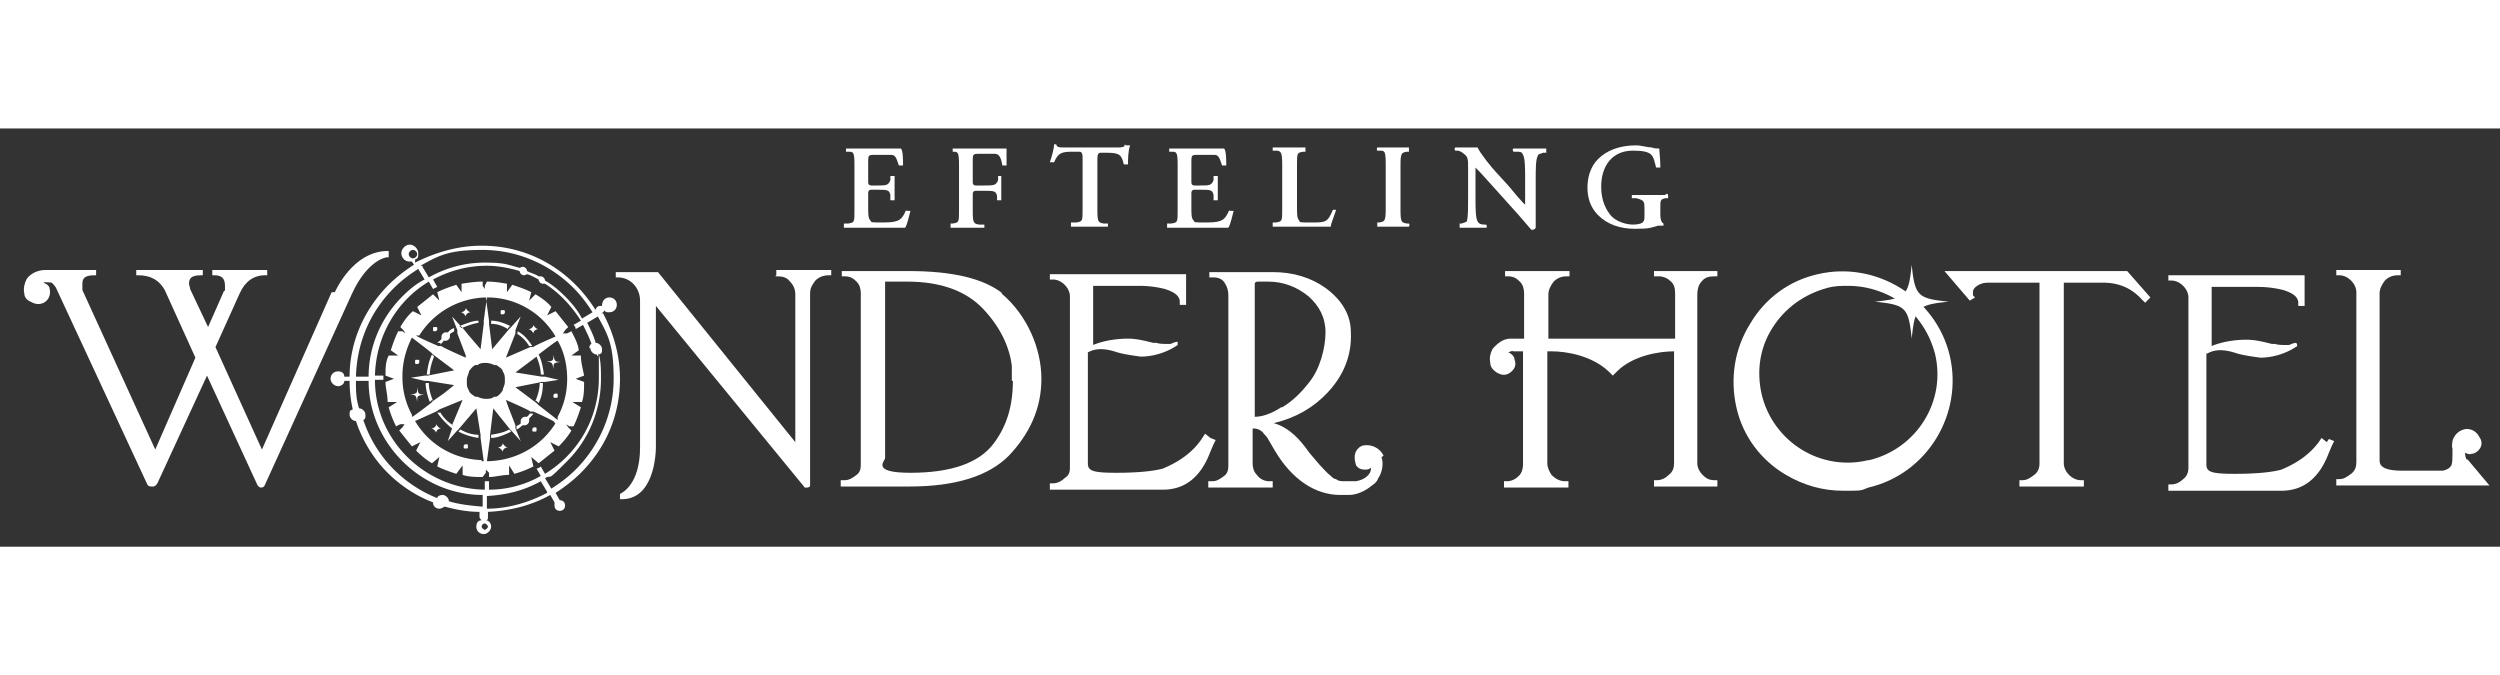
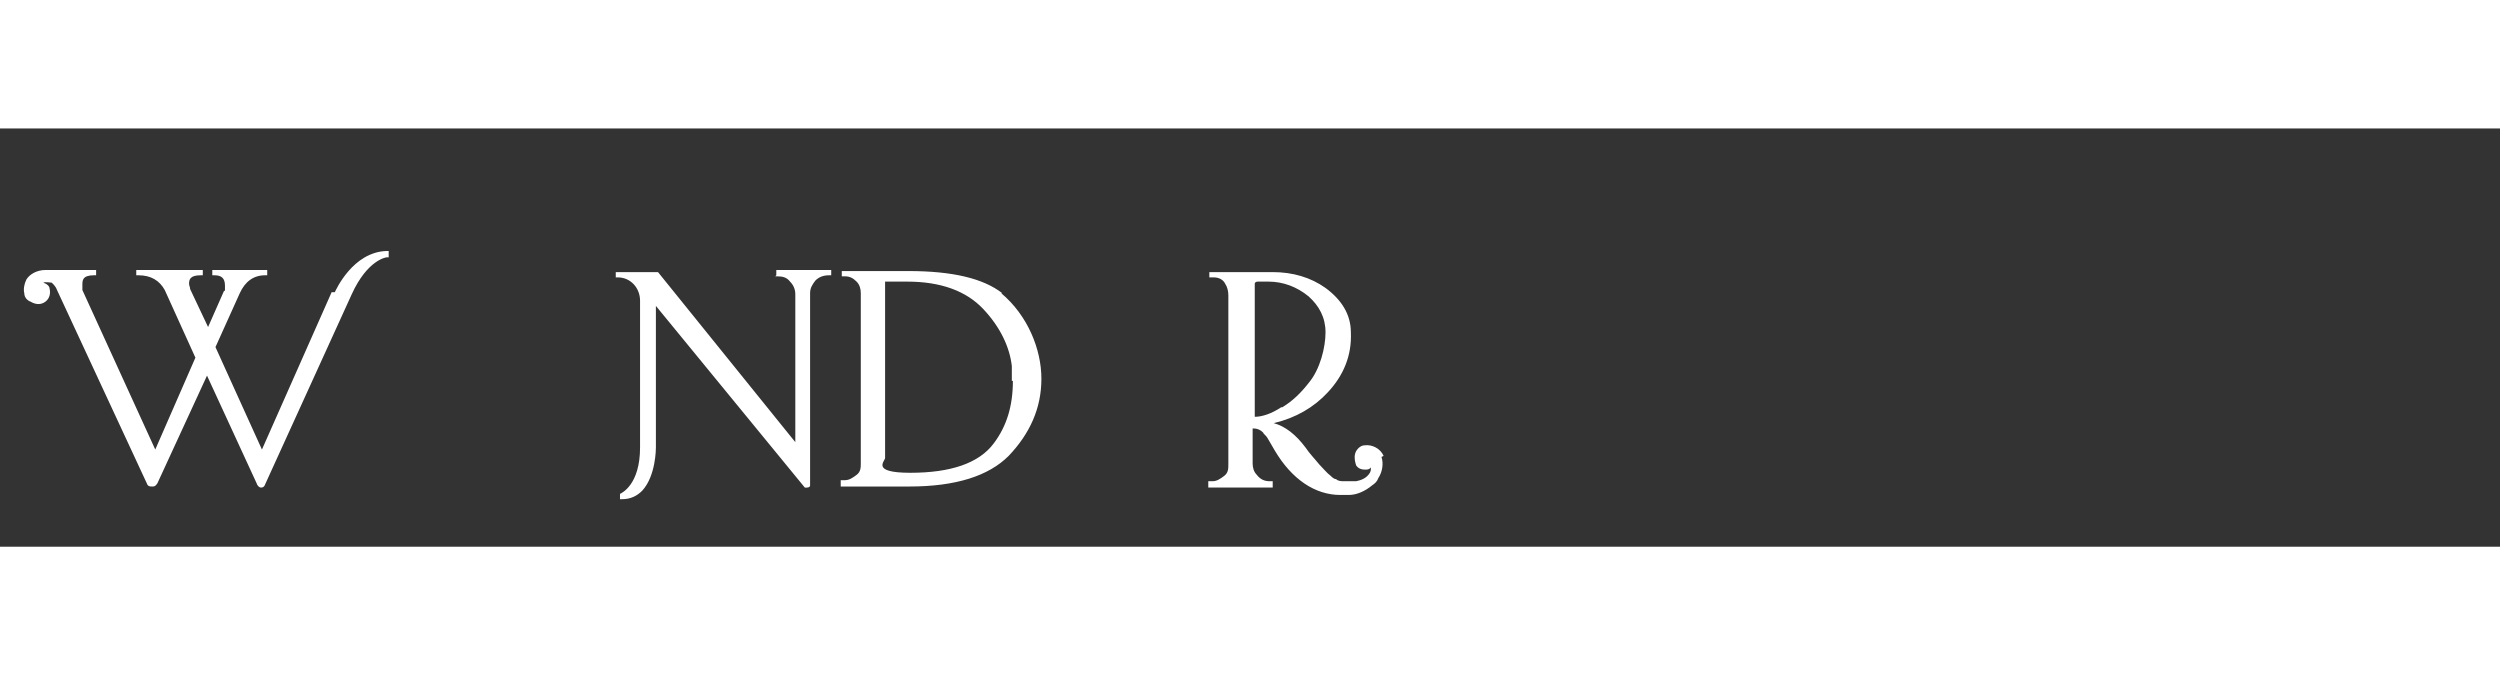
<svg xmlns="http://www.w3.org/2000/svg" id="Laag_1" width="137" height="37" version="1.1" viewBox="0 0 236.7 39.6">
  <rect x="0" y="0" width="236.7" height="39.6" fill="#333333" stroke="none" />
  <defs>
    <style>
      .st0{fill:#fff}
    </style>
  </defs>
  <path d="M94.9 15.6c-1.8-1.4-4.7-2.1-8.9-2.1h-6.3v.5h.3c.5 0 .8.2 1.1.5.3.3.4.7.4 1.1v16.1c0 .4 0 .8-.4 1.1s-.7.5-1.1.5h-.4v.6h6.5c4.4 0 7.5-1 9.4-2.9 2-2.1 3.1-4.5 3.1-7.3s-1.3-6-3.8-8.1h.1Zm1 8.3c0 2.4-.6 4.3-1.8 5.9-1.4 1.9-4.1 2.8-7.9 2.8s-2.4-1.1-2.4-1.4V14.5h2.1c3.2 0 5.6.9 7.2 2.6s2.5 3.6 2.7 5.4v1.4h.1ZM131 31c-.3-.7-1.1-1.1-1.8-1-.4 0-.8.4-.9.8-.1.4 0 .8.1 1.1.2.3.5.4.8.4s.4 0 .6-.2c0 .2 0 .3-.1.5-.3.5-.8.7-1.3.8h-1.1c-.3 0-.6 0-.8-.2-.2 0-.4-.2-.5-.3-.4-.3-.7-.7-1.1-1.1-.4-.5-.9-1-1.3-1.6-.9-1.2-1.9-2-3-2.3 2.1-.5 3.8-1.5 5.1-2.9 1.5-1.6 2.3-3.5 2.2-5.7 0-1.7-.9-3.1-2.4-4.2-1.4-1-3.1-1.5-5-1.5h-6v.5h.4c.5 0 .9.2 1.1.6.2.3.3.7.3 1.1v16c0 .4 0 .8-.4 1.1s-.7.5-1.1.5h-.4v.6h6.1v-.6h-.3c-.5 0-.9-.2-1.2-.6-.3-.3-.4-.7-.4-1.1v-3.3c.4 0 .7.1 1 .4 0 .1.3.3.4.5l.7 1.2c1.6 2.7 3.8 4.2 6.2 4.2h.8c.8 0 1.6-.4 2.2-.9.3-.2.5-.4.6-.7.4-.6.5-1.4.3-2Zm-9.7-4.6c-.9.6-1.8.9-2.5.9V14.7s0-.2.3-.2h1c1.4 0 2.7.5 3.8 1.4 1 .9 1.6 2 1.6 3.4s-.5 3.5-1.6 4.8c-.7.9-1.5 1.7-2.5 2.3ZM31.4 15.5l-6.6 14.9-4.4-9.7 2.3-5.1c.5-1.1 1.3-1.7 2.4-1.7h.2v-.5h-5.2v.5h.2c.7 0 1 .3 1 1s0 .4-.1.5l-1.5 3.4-1.7-3.6c0-.2-.1-.3-.1-.5 0-.4.1-.8 1.1-.8h.2v-.5h-6.3v.5h.2c1.2 0 2 .5 2.5 1.4l2.9 6.4-3.8 8.7-6.9-15.1v-.5c0-.4 0-.9 1.1-.9h.2v-.5H4.3c-.8 0-1.5.4-1.8.9-.2.4-.3.9-.2 1.3 0 .4.3.7.6.8.5.3 1 .3 1.4 0s.5-.8.4-1.2c0-.3-.3-.5-.6-.6.2-.1.7 0 .8 0 .2.2.4.4.5.7l8.5 18.3c.1.3.3.3.5.3s.3 0 .5-.3l4.7-10.2 4.7 10.2c.1.3.3.4.4.4s.3 0 .4-.3l8.2-18c1.5-3.3 3.3-3.5 3.3-3.5h.2v-.6h-.2c-3.2.1-4.8 3.7-4.9 3.9h-.2Zm42-1.5h.2c.5 0 .9.1 1.2.5.3.3.5.7.5 1.2v14l-13-16.1h-4v.5h.2c1.2 0 2.1 1 2.1 2.2v13.9c0 3.5-1.7 4.3-1.9 4.4v.5h.2c.8 0 1.4-.3 1.9-.8 1.3-1.4 1.3-4 1.3-4.1V16.8L76.2 34h.2s.3 0 .3-.2V15.6c0-.5.2-.8.5-1.2.3-.3.7-.5 1.3-.5h.2v-.5h-5.2v.5Z" class="st0" />
-   <path d="m114.1 28.9-.2.3c-.8 1.3-2.1 2.3-3.8 3-.7.2-2.1.4-4.4.4s-2.7-.2-2.7-.9V21.2c.9-.5 1.9-.3 2.8 0 .7.2 1.5.3 2.2.4 1.2 0 2.5-.4 3.5-1.1v-.3c-.3 0-.6.2-.7.2h-.3c-.3 0-.7 0-1-.1h-.3c-.8-.2-1.6-.4-2.4-.4-2 0-3.3.6-3.3.6v-5.6h4.3c.9 0 1.7.1 2.5.3.9.3 1.3.6 1.4 1.1v.4h.6v-2.9H99.4v.5h.3c.4 0 .8.2 1.1.5.3.3.5.7.5 1.1V32c0 .4 0 .8-.5 1.1-.3.3-.7.5-1.1.5h-.3v.6h10.7c2.1 0 3.6-1.2 4.5-3.6l.3-.7.2-.4-.5-.2-.5-.4ZM51 21.4c.3.6.4 1.2.5 1.9h-.3c0-.6-.2-1.2-.4-1.7l.2-.2Zm-9.3-.9c0-.1.2-.2.3-.4h.2c.2 0 .4-.2.4-.4v-.2c0-.1.3-.2.4-.3v-.3c-.3.1-.4.2-.6.4h-.2c-.2 0-.4.2-.4.4v.2c0 .1-.3.3-.4.4h.3v.2Zm9.1 5.3.2.2c.3-.6.4-1.2.4-1.9h-.3c0 .6-.2 1.2-.4 1.7Zm-1.9-6.4c.5.3.9.7 1.2 1.2h.3c-.4-.6-.8-1.1-1.4-1.4v.3Zm-.8-.5.2-.2c-.6-.3-1.2-.5-1.8-.5v.3c.6 0 1.1.2 1.6.5Zm-2.8-.4v-.3c-.6 0-1.2.3-1.8.5l.2.2c.5-.2 1-.4 1.6-.5ZM41 25.8c-.2-.5-.4-1.1-.4-1.7h-.3c0 .6.2 1.3.4 1.8l.2-.2Zm9.2 1.1c0 .1-.2.3-.3.4h-.2c-.2 0-.4.2-.4.4v.2c0 .1-.3.2-.4.3v.3c.3-.1.4-.3.6-.4h.2c.2 0 .4-.2.4-.4v-.2c0-.1.3-.3.4-.5h-.3q0-.1 0 0Zm-7.3 1.2c-.5-.3-.9-.7-1.2-1.2h-.3c.4.6.9 1.1 1.4 1.5v-.3Zm-1.8-6.5-.2-.2c-.3.6-.4 1.2-.5 1.9h.3c0-.6.2-1.2.4-1.7Zm5.4 7.4v.3c.6 0 1.3-.3 1.9-.6l-.2-.2c-.5.3-1.1.4-1.7.5Zm-2.9-.5-.2.2c.6.3 1.2.5 1.9.6V29c-.6 0-1.2-.2-1.7-.5Zm13.5-11c1 1.9 1.6 4 1.6 6.2 0 3.4-1.3 6.5-3.7 8.9-.7.7-1.6 1.4-2.4 1.9l.4.7c.3 0 .5.2.5.5s-.2.5-.5.5-.5-.2-.5-.5v-.3l-.4-.7c-1.8 1-3.8 1.5-5.9 1.6v.5c0 .1 0 .3-.2.3.3 0 .5.3.5.6s-.3.7-.7.7-.7-.3-.7-.7.2-.6.5-.6c0 0-.2-.2-.2-.3v-.5c-1.1 0-2.2-.2-3.3-.5 0 0-.3.2-.5.2-.3 0-.6-.2-.6-.6-1.6-.6-3.1-1.6-4.3-2.8-1.4-1.4-2.4-3.1-3-4.9-.3 0-.6-.3-.6-.6s0-.4.3-.5c-.2-.9-.3-1.8-.3-2.7h-.5c0 .3-.3.5-.6.5s-.7-.3-.7-.7.3-.7.7-.7.6.2.6.5h.5c0-3.3 1.4-6.4 3.7-8.7.7-.7 1.6-1.4 2.4-1.9l-.2-.3h-.2c-.5 0-.8-.4-.8-.8s.4-.8.8-.8.8.4.8.8 0 .5-.3.6v.3c2-1 4.1-1.6 6.3-1.6 3.4 0 6.5 1.3 8.9 3.7.7.7 1.4 1.6 1.9 2.4 0-.2.2-.4.4-.4h.2c0-.5.3-.8.7-.8s.7.3.7.7-.3.7-.7.7-.3 0-.5-.2c0 .2-.2.3-.4.3h.2Zm-18-5.2c.2 0 .4-.2.4-.4s-.2-.4-.4-.4-.4.2-.4.4.2.4.4.4Zm.9.8.6 1c1.6-.9 3.4-1.4 5.3-1.4s2.2.2 3.3.5c0 0 .2-.1.3-.1.2 0 .4.2.4.4.4.2.8.3 1.1.5h.2c.2 0 .4.2.4.4.7.4 1.3.9 1.9 1.5s1.2 1.3 1.6 2.1l1-.6c-.5-.8-1.1-1.6-1.8-2.3-2.3-2.3-5.4-3.6-8.6-3.6s-4.1.5-5.9 1.5h.2Zm15.8 7.8c0-.2 0-.4.2-.5-.2-.6-.5-1.2-.8-1.8l-.7.4c0-.1 0-.2-.2-.4l.7-.4c-.9-1.4-2-2.6-3.4-3.5h-.2c-.2 0-.4-.2-.4-.4-.4-.2-.7-.4-1.1-.5 0 0-.2.1-.3.1-.2 0-.4-.2-.4-.4-1-.3-2.1-.5-3.1-.5-1.9 0-3.6.5-5.1 1.3l.4.7-.4.2-.4-.7c-3 1.8-5 5.1-5.1 8.9h.8v.4h-.8c0 5.7 4.7 10.3 10.4 10.4v-.8h.4v.8c1.8 0 3.5-.5 4.9-1.3l-.4-.7s.2 0 .4-.2l.4.7c3.1-1.9 5.1-5.2 5.1-9.1s0-1.5-.2-2.2c-.3 0-.6-.3-.6-.6h-.1Zm-22.1 2.6h1.2c0-2.9 1.2-5.6 3.2-7.6.6-.6 1.3-1.2 2.1-1.6l-.6-1c-.8.5-1.6 1.1-2.3 1.8-2.3 2.3-3.5 5.2-3.6 8.4Zm12 12.4v-1.2c-2.9 0-5.6-1.2-7.6-3.2s-3.2-4.7-3.2-7.6h-1.2c0 .9 0 1.7.3 2.6.3 0 .6.3.6.6s0 .4-.2.5c.6 1.8 1.6 3.4 2.9 4.7 1.2 1.2 2.6 2.1 4.1 2.7 0-.2.3-.3.5-.3.3 0 .6.3.6.6 1 .3 2 .4 3.1.5h.1Zm.2 1.5c-.2 0-.3.2-.3.3s.2.3.3.3.3-.2.3-.3-.2-.3-.3-.3Zm5.9-3-.6-1c-1.6.9-3.3 1.3-5.1 1.4V36c2 0 4-.6 5.7-1.5Zm4.8-16.6-1 .6c.3.6.6 1.2.8 1.9.3 0 .6.3.6.6s0 .4-.3.5c.2.7.2 1.5.2 2.3 0 2.9-1.1 5.7-3.2 7.8s-1.3 1.2-2.1 1.6l.6 1c.8-.5 1.6-1.1 2.3-1.8 2.3-2.3 3.6-5.4 3.6-8.6s-.5-4.1-1.5-5.9Zm-17.1 8.1c0-.6 0-.6.7-.7-.6 0-.6-.1-.7-.7 0 .6 0 .6-.7.7.6 0 .6.1.7.7Zm12.9-4.5c0 .6 0 .6-.7.7.6 0 .6.1.7.7 0-.6 0-.6.7-.7-.6 0-.6-.1-.7-.7Zm-1.9-2c0-.2.2-.4.5-.4-.2 0-.4-.2-.5-.4 0 .2-.2.4-.5.4.2 0 .4.2.5.4ZM41.3 28c0 .2-.2.4-.5.4.2 0 .4.2.5.4 0-.2.2-.4.5-.4-.2 0-.4-.2-.5-.4Zm6.3 1.8c0 .2-.2.4-.5.4.2 0 .4.2.5.4 0-.2.2-.4.5-.4-.2 0-.4-.2-.5-.4Zm-3.5-12c0-.2.2-.4.5-.4-.2 0-.4-.2-.5-.4 0 .2-.2.4-.5.4.2 0 .4.2.5.4Zm8.5 7.3s-.2 0-.2.2 0 .2.2.2.2 0 .2-.2 0-.2-.2-.2Zm-13.1-2.8s.2 0 .2-.2 0-.2-.2-.2-.2 0-.2.2 0 .2.2.2Zm1.7-3.1s.2 0 .2-.2 0-.2-.2-.2-.2 0-.2.2 0 .2.2.2Zm9.4 9.1s-.2 0-.2.2 0 .2.2.2.2 0 .2-.2 0-.2-.2-.2Zm-3-10.7s.2 0 .2-.2 0-.2-.2-.2-.2 0-.2.2 0 .2.2.2Zm-3.5 12.3s-.2 0-.2.2 0 .2.2.2.2 0 .2-.2 0-.2-.2-.2Zm10.4-6.2.8.3c0 .7 0 1.3-.2 1.9h-.9l.8.5c-.2.6-.4 1.2-.7 1.8h-.4l-.3-.2.2.3.3.3c-.3.5-.7 1-1.2 1.5l-.8-.4.4.8-1.5 1.2-.7-.6.2.9c-.6.3-1.1.5-1.8.7l-.5-.8v.9c-.7 0-1.3.2-1.9.2v-.4l-.3-.3v.3l-.3.4c-.6 0-1.3 0-1.9-.2v-.9l-.6.8c-.6-.2-1.2-.4-1.8-.7l.2-.9-.7.6c-.5-.3-1-.7-1.5-1.2l.4-.8-.8.4-1.2-1.5.3-.3.2-.3h-.4l-.4.2c-.3-.6-.5-1.1-.7-1.8l.8-.5h-.9c0-.7-.2-1.3-.2-1.9l.8-.3-.8-.3c0-.7 0-1.3.3-1.9h.9L37 21c.2-.6.4-1.2.7-1.8h.4l.3.2-.2-.3-.3-.3c.3-.5.7-1.1 1.2-1.5l.8.4-.4-.8 1.5-1.2.6.6-.2-.8c.6-.3 1.2-.5 1.8-.7l.5.7v-.8c.7-.1 1.3-.2 2-.2v.4l.2.3c0 .1 0 0 0 0v-.3l.2-.4c.7 0 1.3.1 1.9.2v.8l.5-.7c.6.2 1.2.4 1.8.7l-.2.8.6-.6c.5.3 1.1.7 1.5 1.2l-.4.8.8-.4 1.2 1.5-.3.3-.2.3h.4l.4-.2c.3.6.6 1.1.7 1.8l-.7.5h.9c0 .7.2 1.3.3 1.9l-.8.3ZM47 25.4c.2-.1.4-.3.6-.6 0-.2.2-.5.2-.8v-.2c0-.3 0-.5-.2-.8 0-.2-.3-.4-.6-.6h-.2c-.2-.1-.5-.2-.8-.2-.3 0-.5 0-.8.2H45c-.2.1-.4.3-.6.6 0 .2-.2.5-.2.8v.2c0 .3 0 .5.2.8 0 .2.3.4.6.6h.2c.2.1.5.2.8.2.3 0 .5 0 .8-.2h.2Zm-8 1.9c0 .1 1.8-1.3 1.8-1.3l.2-.2 1-.7 1-.8-2.5-.4h-.3l-1.3-.3 1.3-.2h.3l2.5-.5-2-1.5-.2-.2-.5-.4-1.3-1c-.6 1.2-.9 2.4-.9 3.7s.3 2.5.9 3.6v.2Zm13.8 0c.6-1.1.9-2.3.9-3.6s-.3-2.6-.9-3.6c0-.1-1.8 1.3-1.8 1.3l-.2.2-2 1.5 2.5.4h.3l1.3.3-1.3.2h-.3l-2.5.5 2 1.5.2.2 1.8 1.4v-.3ZM46.2 16H46l.3 2.2v.3l.3 2.4 1.6-1.9.2-.2.9-1-.5 1.3v.3l-.9 2.3 2.3-1h.3c0-.1 2.1-1 2.1-1a7.5 7.5 0 0 0-6.2-3.7h-.2Zm-6.8 3.6c0 .1 2.1 1 2.1 1h.3c0 .1 2.3 1.1 2.3 1.1v-.2l-.8-2.1v-.3l-.5-1.3.9 1 .2.2.4.5 1.2 1.4.3-2.4v-.3l.3-2.2h-.2c-2.6.1-4.9 1.5-6.2 3.6h-.3Zm6.2 11.9h.2l-.3-2.2V29l-.4-2.5-1.7 2-.2.2-.8.9.4-1.2v-.3l1-2.4-2.2.9-.3.2-2 .9c1.3 2.2 3.6 3.6 6.3 3.7Zm6.9-3.7c0-.1-2-1-2-1h-.3c0-.1-2.3-1.1-2.3-1.1l.2.6.7 1.8v.3l.5 1.2-.8-.9-.2-.2-.8-1-.8-1-.3 2.5v.3l-.3 2.2h.2c2.7-.1 5-1.5 6.3-3.6h-.1ZM181 12.9c-.3 2.9-.5 3.2-3.5 3.5 2.9.3 3.2.5 3.5 3.5.3-2.9.5-3.2 3.5-3.5-2.9-.3-3.2-.5-3.5-3.5m3.1.6 2.4 2.8.5-.3-.2-.2v-.3c0-.2.1-.4.4-.6.3-.2.6-.3 1.1-.3h4.8v17.1c0 .4-.1.8-.5 1.1s-.7.5-1.1.5h-.3v.6h6.1v-.6h-.3c-.4 0-.8-.2-1.1-.5s-.5-.7-.5-1.1V14.6h3.7c1.5 0 2.7.5 3.7 1.6l.3.3.5-.5-2.2-2.5h-17.3Zm35.7 15.8c-.8 1.3-2.1 2.3-3.8 3-.7.2-2.1.4-4.4.4s-2.7-.2-2.7-.9V21.3h.1c.9-.5 1.9-.3 2.8 0 .7.2 1.5.3 2.2.4 1.2 0 2.5-.4 3.5-1.1q0-.2-.1-.3c-.3 0-.6.2-.7.2h-.3c-.3 0-.7 0-1-.1h-.3c-.8-.2-1.6-.4-2.4-.4-2 0-3.3.6-3.3.6V15h4.3c.9 0 1.7.1 2.5.3.9.3 1.3.6 1.4 1.1v.4h.6v-2.9h-12.9v.5h.3c.4 0 .8.2 1.1.5s.5.7.5 1.1v16.1c0 .4-.1.8-.5 1.1-.3.3-.7.5-1.1.5h-.3v.6H216c2.1 0 3.6-1.2 4.5-3.6l.3-.7.2-.4-.5-.2-.2.3-.5-.4Z" class="st0" />
-   <path d="M172.1 13.8c-2.7.6-5 2.3-6.4 4.7-1.5 2.4-1.9 5.2-1.3 7.9s2.3 5 4.7 6.4c1.7 1 3.5 1.5 5.4 1.5s1.6 0 2.4-.3c5.6-1.3 9-7 7.7-12.5s-7-9-12.5-7.7Zm4.8 17.6c-4.5 1.1-9-1.7-10.1-6.2-.5-2.2-.2-4.4 1-6.3s3-3.2 5.2-3.8c.7-.2 1.3-.2 2-.2 1.5 0 3 .4 4.4 1.2 1.9 1.2 3.2 3 3.8 5.2 1.1 4.5-1.7 9-6.2 10.1Zm56.7 0c-.2-.2-.2-.5-.2-.7.2.1.4.2.6.1.3 0 .6-.2.8-.5s.2-.7 0-1c-.2-.4-.5-.7-.9-.8-.7-.2-1.5.3-1.7 1.1 0 .2-.1.4 0 .7v.4c0 .6 0 .9-.1 1.2-.2.3-.4.4-.8.5h-3.9c-2.1 0-2.1-.7-2.1-1V15.6c0-.4.2-.8.5-1.2.3-.3.7-.5 1.2-.5h.3v-.5h-6.1v.5h.3c.4 0 .8.2 1.1.5s.5.7.5 1.1v16.1c0 .4-.1.8-.5 1.1s-.7.5-1.1.5h-.3v.6h14.5l-2.1-2.5ZM156.8 14h.3c.4 0 .8.2 1 .4.4.3.5.7.5 1.2v4.3h-12v-4.2c0-.4.2-.8.5-1.2.3-.3.7-.5 1.2-.5h.3v-.5h-6.1v.5h.3c.5 0 .8.2 1.1.5s.4.7.4 1.1v4.3H143c-.7 0-1.3.5-1.7 1-.2.4-.3.8-.2 1.3 0 .4.3.7.6.9.5.3.9.3 1.3 0s.6-.7.4-1.2c0-.3-.3-.6-.6-.7.1 0 .3-.2.5-.1h.9v10.7c0 .4-.1.8-.4 1.1-.3.3-.7.5-1.1.5h-.3v.6h6.1v-.6h-.3c-.5 0-.9-.2-1.3-.6-.2-.3-.4-.7-.4-1.1V21.1h.4c1.4 0 3.8.4 5.4 1.9l.4.4.4-.4c1.5-1.5 4-1.9 5.4-1.9v10.6c0 .4-.1.8-.5 1.1-.3.3-.7.5-1.1.5h-.3v.6h6v-.6h-.3c-.5 0-.8-.2-1.1-.5s-.5-.7-.5-1.1v-16c0-.4.1-.9.4-1.2.3-.4.7-.5 1.2-.5h.3v-.5h-6v.5h.2Zm-71-6.3c-.4.9-.6 1.2-2.1 1.2s-1.1 0-1.3-.2c-.2-.2-.2-.6-.2-1.2V6.1q0-.3.3-.3h.5c1 0 1.2 0 1.3.5v.5h.4V4.5h-.4v.4c-.2.5-.4.5-1.3.5h-.5q-.3 0-.3-.3V3.2c0-.6 0-.7.5-.7h1.7c.4 0 .5.4.7 1h.4c0-.5 0-1.4-.2-1.6h-5.2v.3h.2c.5 0 .6 0 .6 1.3v4.2c0 1.2 0 1.2-.6 1.3h-.4v.4h5.8c.2-.3.4-1.2.5-1.6h-.4v-.2Zm7.9-5.8h-3.5v.3c.5 0 .6 0 .6 1.3v4.2c0 1.2 0 1.2-.6 1.3H90v.4h3.2v-.3h-.5c-.5-.1-.6-.1-.6-1.3V6.2q0-.3.3-.3h.7c1 0 1.2 0 1.3.5v.4h.4V4.5h-.3v.4c-.2.5-.4.5-1.4.5h-.7q-.3 0-.3-.3v-2c0-.6 0-.7.5-.7h1.6c.4 0 .6.4.7 1.1h.4V1.9h-1.7Zm12.8-.4c0 .3-.3.3-.9.3H101c-.8 0-.9 0-1-.3h-.2c0 .4-.2 1.1-.4 1.7h.4c.4-.9.7-1 1.8-1h.6q.3 0 .3.5v4.9c0 1.2 0 1.2-.6 1.3h-.5v.4h3.5V9h-.4c-.5-.1-.6-.1-.6-1.3V2.8q0-.5.3-.5h.6c1.2 0 1.4.2 1.6 1.1h.4c0-.4 0-1.3.2-1.8h-.4Zm9.9 6.2c-.4.9-.6 1.2-2.1 1.2s-1.1 0-1.3-.2c-.2-.2-.2-.6-.2-1.2V6.1q0-.3.3-.3h.5c1 0 1.2 0 1.3.5v.5h.4V4.5h-.4v.4c-.2.5-.4.5-1.3.5h-.5q-.3 0-.3-.3V3.2c0-.6 0-.7.5-.7h1.7c.4 0 .5.4.7 1h.4c0-.5 0-1.4-.2-1.6h-5.2v.3h.2c.5 0 .6 0 .6 1.3v4.2c0 1.2 0 1.2-.6 1.3h-.4v.4h5.8c.2-.3.4-1.2.5-1.6h-.4v-.2Zm9.8 0c-.5 1.2-.7 1.2-2 1.2s-1.1 0-1.2-.2c-.2-.2-.2-.6-.2-1.2v-4c0-1.2 0-1.2.6-1.3h.2v-.4h-3.1v.3h.3c.5 0 .6.2.6 1.3v4.2c0 1.2 0 1.2-.6 1.3h-.3v.4h5.5c0-.3.4-1.2.5-1.6h-.4.1Zm7-5.5h.2v-.4h-3s-.1.2 0 .3h.2c.5 0 .6 0 .6 1.3v4.2c0 1.2-.1 1.2-.6 1.3h-.2v.4h3s.1-.2 0-.3h-.2c-.5-.1-.6-.1-.6-1.3V3.5c0-1.2.1-1.2.6-1.3Zm11.4-.3h-1.3c-.1 0-.1.2 0 .3h.3c.3 0 .5 0 .6.3.2.3.2 1.4.2 2.2v2.5c-.1 0-1.2-1.3-1.6-1.8l-1.1-1.2c-.4-.4-1.6-1.9-1.8-2.4h-2.1c-.1 0-.1.3 0 .3h.2c.2 0 .5.2.6.3.4.3.4.5.4 1.4v2.7c0 .9 0 1.9-.1 2.2 0 .2-.3.2-.5.3h-.2v.4h2.5c.1 0 .1-.2 0-.3h-.2c-.3 0-.5-.1-.6-.3-.2-.3-.2-1.4-.2-2.2V3.7c.2.2.6.6 1.3 1.4l2.7 3c.8.9 1.1 1.3 1.3 1.5.1 0 .3 0 .4-.2V4.8c0-.9 0-1.9.2-2.2 0-.2.3-.2.5-.3h.3v-.4h-1.8Zm13.1 4.4h-3.2v.3h.4c.8.2.8.3.8 1.1v.4c0 .4 0 .6-.1.7-.1.2-.5.3-1 .3s-1.6-.2-2.2-1-.8-1.7-.8-2.6c0-1.9 1-3.4 3-3.4s1.9.5 2.2 1.6h.4c0-.9-.1-1.5-.1-1.8-.1 0-.5 0-.7-.1-.4 0-1-.2-1.5-.2-1.6 0-2.8.5-3.6 1.3-.7.7-1 1.7-1 2.7s.3 1.9 1 2.6c.9.9 2.1 1.3 3.5 1.3s1.5-.1 2.2-.3h.5V9c-.2-.1-.3-.4-.3-.8v-.7c0-.7 0-.8.5-.9h.2c.1 0 0-.3 0-.4h-.2Z" class="st0" />
</svg>